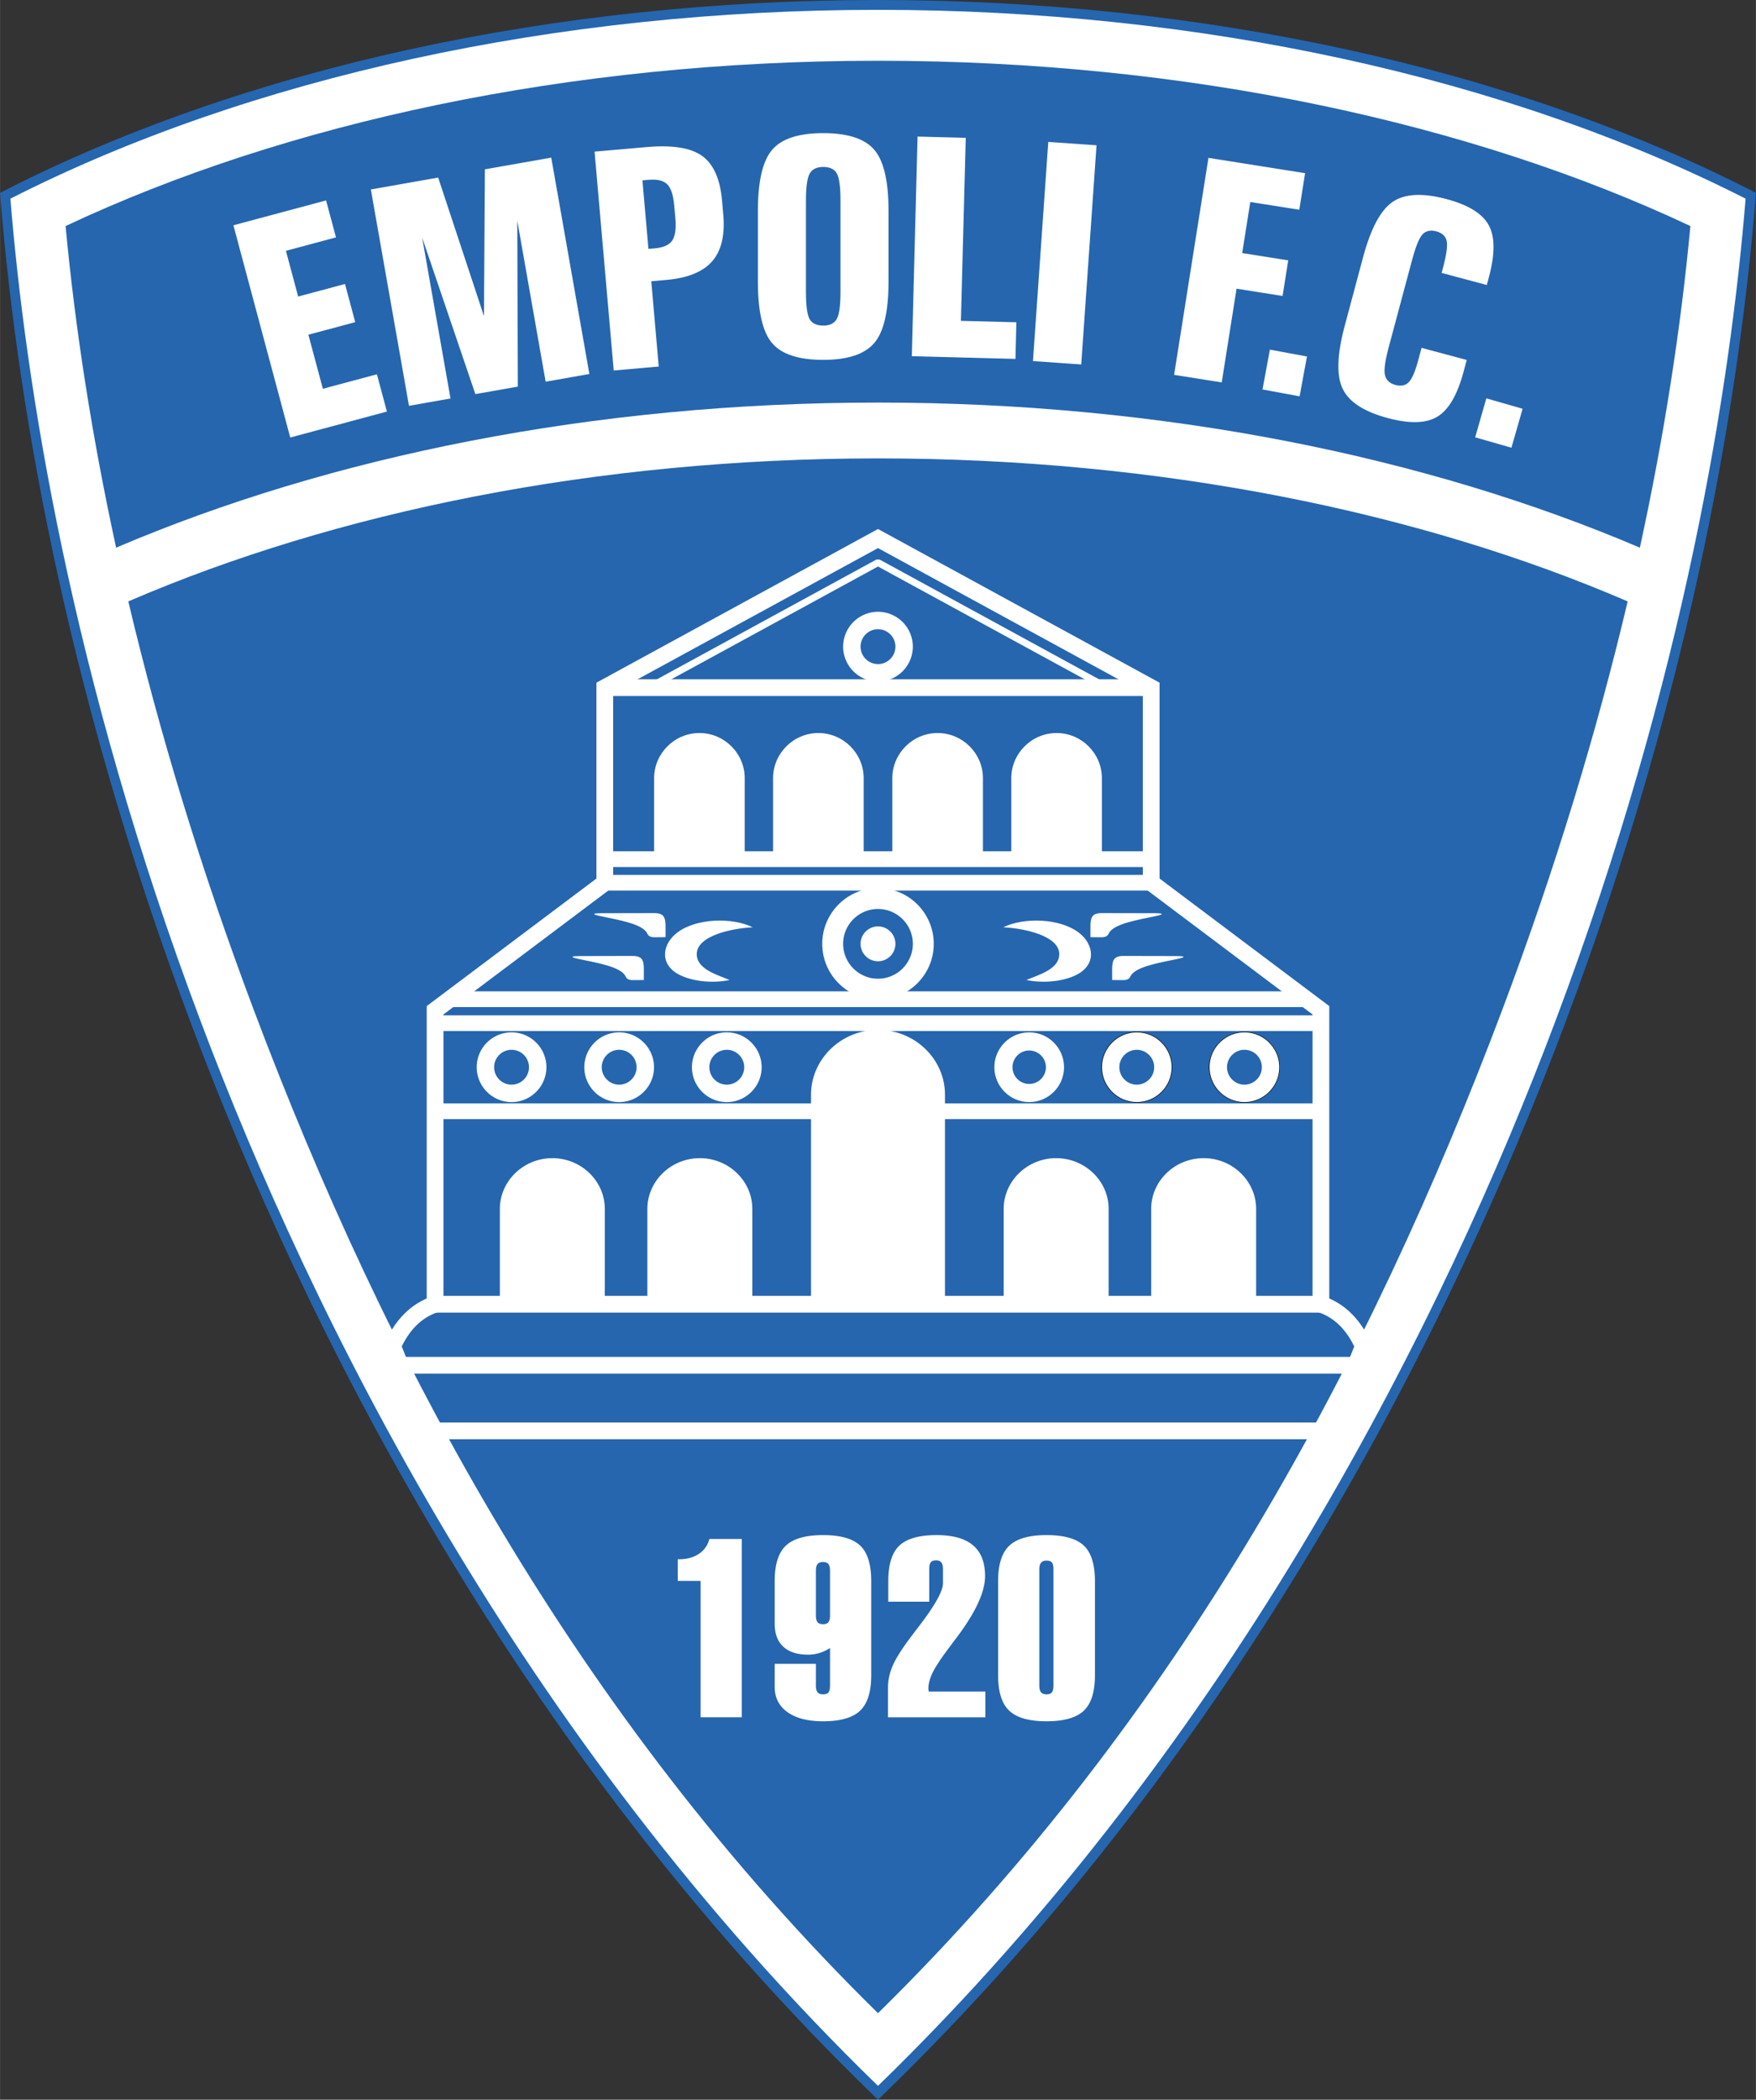
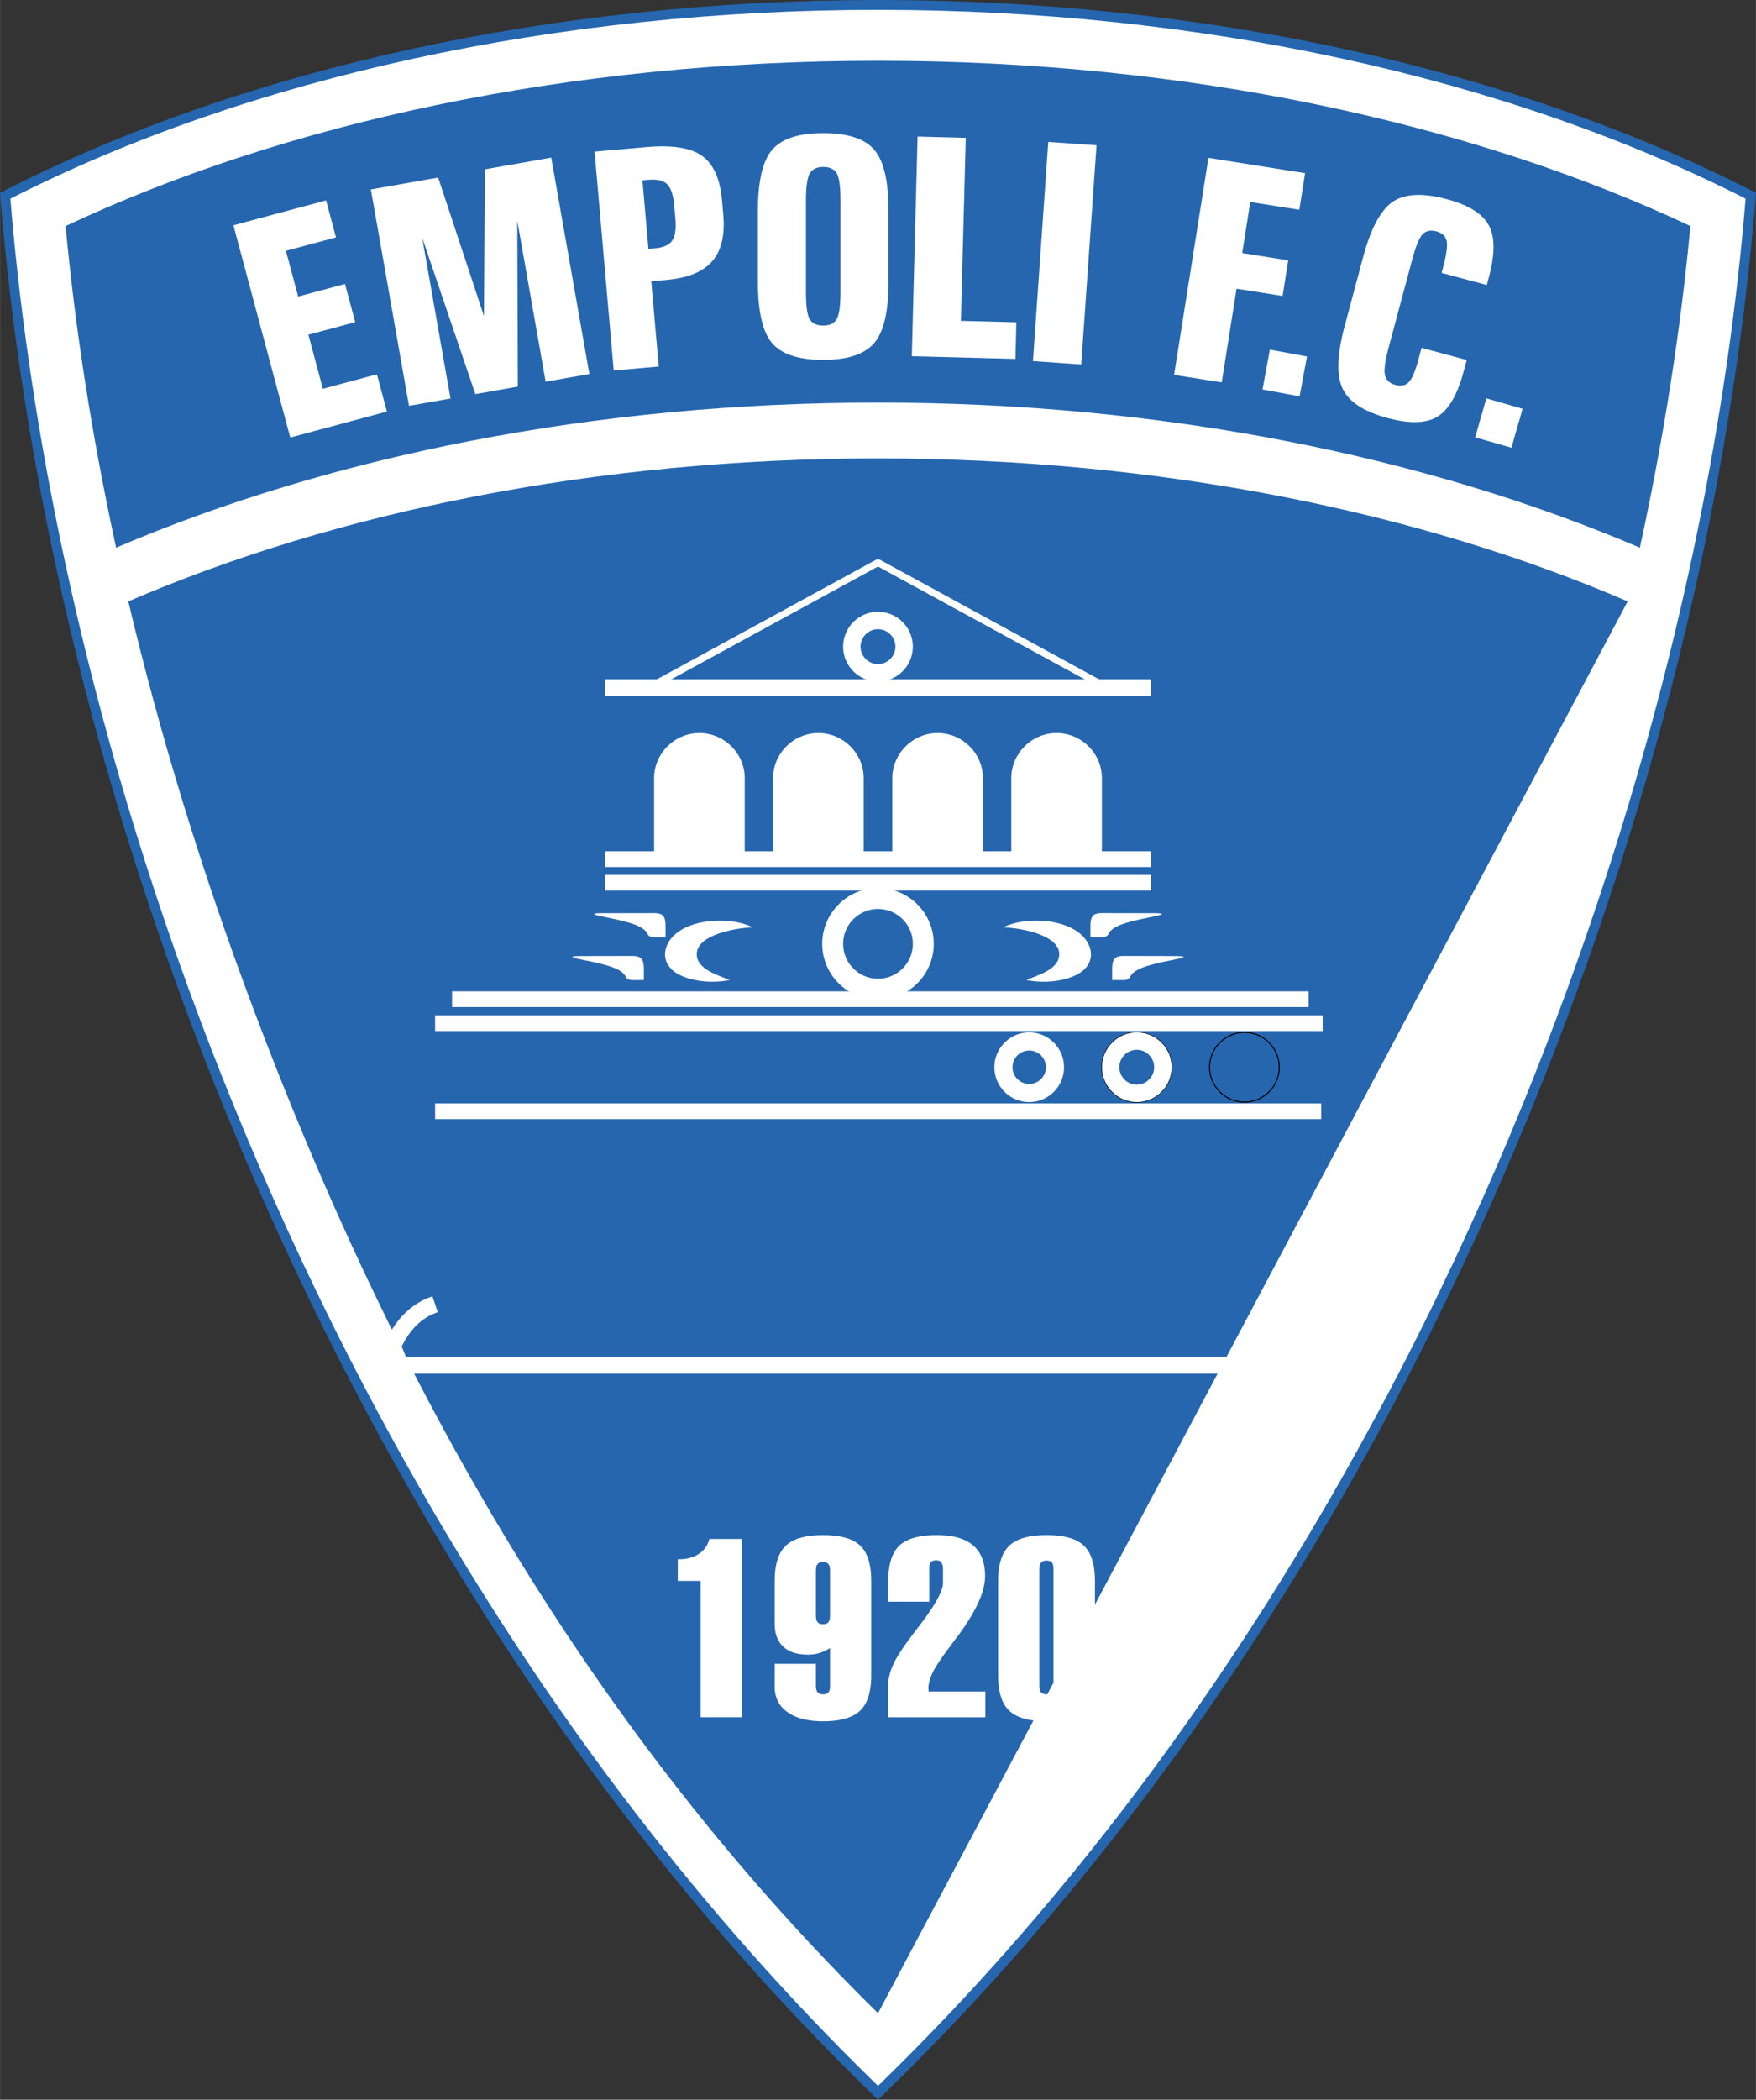
<svg xmlns="http://www.w3.org/2000/svg" width="2092" height="2500" viewBox="0 0 177.269 211.852">
  <rect x="0" y="0" width="177.269" height="211.852" fill="#333333" stroke="none" />
  <path d="M.295 19.307L0 19.458l.026.331c1.501 18.756 6.068 48.49 19.307 83.625 11.2 29.727 32.255 72.612 68.957 108.104l.345.333.345-.333c36.701-35.492 57.756-78.377 68.957-108.104 13.238-35.136 17.806-64.869 19.306-83.625l.026-.331-.295-.151C152.634 6.857 121.26 0 88.634 0 56.007 0 24.635 6.857.295 19.307z" fill="#2566af" />
  <path d="M88.634.993c32.341 0 63.428 6.768 87.589 19.053-1.522 18.71-6.095 48.194-19.216 83.019-11.128 29.535-32.023 72.096-68.373 107.393C52.283 175.16 31.389 132.6 20.261 103.064 7.141 68.24 2.568 38.756 1.045 20.045 25.207 7.76 56.293.993 88.634.993z" fill="#fff" />
-   <path d="M88.634 203.123c-30.618-30.071-49.76-66.033-63.006-101.19C20.22 87.579 16.049 73.77 12.95 60.679c20.967-9.037 47.23-14.428 75.684-14.428s54.717 5.391 75.684 14.428c-3.1 13.091-7.27 26.9-12.677 41.253-13.246 35.157-32.388 71.119-63.007 101.191zM11.718 55.258c-2.489-11.443-4.151-22.301-5.1-32.45C28.699 12.421 57.367 6.13 88.634 6.13s59.936 6.292 82.016 16.678c-.948 10.149-2.61 21.007-5.1 32.45-21.543-9.192-48.16-14.64-76.916-14.64-28.757 0-55.373 5.447-76.916 14.64z" fill="#2566af" />
+   <path d="M88.634 203.123c-30.618-30.071-49.76-66.033-63.006-101.19C20.22 87.579 16.049 73.77 12.95 60.679c20.967-9.037 47.23-14.428 75.684-14.428s54.717 5.391 75.684 14.428zM11.718 55.258c-2.489-11.443-4.151-22.301-5.1-32.45C28.699 12.421 57.367 6.13 88.634 6.13s59.936 6.292 82.016 16.678c-.948 10.149-2.61 21.007-5.1 32.45-21.543-9.192-48.16-14.64-76.916-14.64-28.757 0-55.373 5.447-76.916 14.64z" fill="#2566af" />
  <path fill="none" stroke="#fff" stroke-width="1.589" stroke-miterlimit="1" d="M45.636 100.817h86.479M43.921 103.239h89.604M43.921 112.118h89.463" />
  <path d="M70.725 173.267v-13.761h-2.304v-2.181h.102c.805 0 1.479-.179 2.022-.542a2.48 2.48 0 0 0 1.062-1.507h3.278v17.99h-4.16v.001zm13.066-10.271v-4.514c0-.316-.054-.541-.165-.678-.107-.133-.287-.2-.533-.2-.258 0-.444.065-.558.2-.114.135-.17.362-.17.678v4.514c0 .316.056.543.17.679.113.135.3.2.558.2.247 0 .426-.067.533-.2.111-.138.165-.363.165-.679zm-1.426 7.077c0 .309.057.535.17.671.114.139.3.208.558.208.256 0 .438-.064.543-.199.104-.136.155-.363.155-.68v-3.796a4.167 4.167 0 0 1-1.067.504 3.922 3.922 0 0 1-1.164.167c-1.082 0-1.91-.267-2.488-.804-.577-.537-.868-1.311-.868-2.319v-4.292c0-1.682.378-2.876 1.129-3.584.752-.708 2.008-1.062 3.759-1.062 1.74 0 2.989.349 3.739 1.053.748.702 1.12 1.903 1.12 3.593v9.493c0 1.682-.378 2.877-1.13 3.584-.752.708-1.999 1.062-3.729 1.062-1.538 0-2.736-.308-3.594-.92-.863-.616-1.294-1.466-1.294-2.557v-2.319h4.161v2.197zm12.831-11.749c0-.308-.059-.537-.17-.678-.111-.142-.286-.213-.523-.213-.257 0-.432.067-.539.196-.102.129-.155.362-.155.695v3.281h-4.137v-2.073c0-1.69.378-2.89 1.129-3.593.752-.704 2.003-1.053 3.759-1.053 1.635 0 2.861.346 3.671 1.032.81.687 1.212 1.724 1.212 3.115 0 1.627-1.003 3.751-3.011 6.378l-.883 1.182c-.708.962-1.188 1.715-1.445 2.265-.251.549-.383 1.049-.383 1.507 0 .042.005.092.015.159.01.062.015.112.015.146h5.722v2.598h-9.83v-2.977c0-.732.15-1.457.456-2.181.3-.725.917-1.708 1.848-2.939.208-.279.504-.671.892-1.174 1.571-2.058 2.357-3.481 2.357-4.268v-1.405zm5.563 1.208c0-1.673.379-2.869 1.135-3.581.761-.712 2.013-1.065 3.754-1.065 1.751 0 3.006.349 3.758 1.053.752.703 1.13 1.902 1.13 3.593v9.493c0 1.682-.378 2.877-1.13 3.584-.752.708-2.007 1.062-3.758 1.062s-3.007-.354-3.758-1.062c-.752-.708-1.131-1.903-1.131-3.584v-9.493zm4.161-1.208v11.749c0 .309.059.534.17.671.117.137.301.208.558.208.256 0 .436-.066.542-.199.103-.137.156-.363.156-.68v-11.749c0-.325-.053-.549-.156-.678-.106-.125-.286-.188-.542-.188-.248 0-.432.071-.548.213-.121.141-.18.362-.18.653z" fill="#fff" />
  <path fill="none" stroke="#fff" stroke-width="1.69" stroke-miterlimit="1" d="M116.214 69.381H61.055" />
  <path d="M125.628 104.16c-1.938 0-3.519 1.581-3.519 3.519s1.581 3.518 3.519 3.518 3.518-1.58 3.518-3.518-1.58-3.519-3.518-3.519zM114.764 104.16c-1.938 0-3.519 1.581-3.519 3.519s1.581 3.518 3.519 3.518 3.519-1.58 3.519-3.518-1.581-3.519-3.519-3.519z" fill="none" stroke="#000" stroke-width=".107" stroke-miterlimit="1" />
-   <path d="M88.634 103.912c3.719 0 6.761 2.941 6.761 6.535v21.147H81.873v-21.147c0-3.557 3.015-6.535 6.761-6.535zm-32.877 12.943c2.914 0 5.297 2.304 5.297 5.12v9.618H50.459v-9.618c0-2.786 2.362-5.12 5.298-5.12zm65.754 0c-2.914 0-5.297 2.304-5.297 5.12v9.618h10.595v-9.618c0-2.786-2.362-5.12-5.298-5.12zm-50.863 0c2.914 0 5.298 2.304 5.298 5.12v9.618H65.351v-9.618c0-2.786 2.361-5.12 5.297-5.12zm35.972 0c2.914 0 5.298 2.304 5.298 5.12v9.618h-10.595v-9.618c0-2.786 2.361-5.12 5.297-5.12zM51.64 104.16c1.938 0 3.518 1.581 3.518 3.519s-1.581 3.518-3.518 3.518-3.518-1.58-3.518-3.518 1.58-3.519 3.518-3.519zm0 1.76c-.969 0-1.759.79-1.759 1.759 0 .969.79 1.759 1.759 1.759s1.759-.791 1.759-1.759c0-.97-.791-1.759-1.759-1.759zM62.504 104.16c1.938 0 3.518 1.581 3.518 3.519s-1.581 3.518-3.518 3.518c-1.938 0-3.519-1.58-3.519-3.518s1.581-3.519 3.519-3.519zm0 1.76c-.969 0-1.759.79-1.759 1.759 0 .969.79 1.759 1.759 1.759.969 0 1.759-.791 1.759-1.759a1.76 1.76 0 0 0-1.759-1.759zM73.369 104.16c1.938 0 3.518 1.581 3.518 3.519s-1.58 3.518-3.518 3.518c-1.938 0-3.518-1.58-3.518-3.518s1.58-3.519 3.518-3.519zm0 1.76c-.969 0-1.759.79-1.759 1.759 0 .969.79 1.759 1.759 1.759.969 0 1.759-.791 1.759-1.759 0-.97-.79-1.759-1.759-1.759zM125.628 104.16c1.938 0 3.519 1.581 3.519 3.519s-1.581 3.518-3.519 3.518-3.519-1.58-3.519-3.518 1.582-3.519 3.519-3.519zm0 1.76c-.969 0-1.759.79-1.759 1.759 0 .969.791 1.759 1.759 1.759s1.759-.791 1.759-1.759a1.76 1.76 0 0 0-1.759-1.759zM88.634 93.471c.969 0 1.759.79 1.759 1.759s-.791 1.759-1.759 1.759c-.969 0-1.759-.791-1.759-1.759s.79-1.759 1.759-1.759z" fill="#fff" />
  <path d="M88.634 89.601c3.1 0 5.629 2.528 5.629 5.629s-2.529 5.629-5.629 5.629c-3.101 0-5.629-2.529-5.629-5.629s2.529-5.629 5.629-5.629zm0 2.111c-1.938 0-3.519 1.58-3.519 3.518s1.581 3.519 3.519 3.519c1.938 0 3.518-1.581 3.518-3.519s-1.58-3.518-3.518-3.518zM88.634 61.727a3.525 3.525 0 0 1 3.518 3.518 3.525 3.525 0 0 1-3.518 3.518 3.525 3.525 0 0 1-3.519-3.518 3.526 3.526 0 0 1 3.519-3.518zm0 1.759c-.969 0-1.759.79-1.759 1.759s.79 1.759 1.759 1.759c.969 0 1.759-.791 1.759-1.759s-.79-1.759-1.759-1.759z" fill="#fff" />
  <path fill="none" stroke="#fff" stroke-width=".695" stroke-miterlimit="1" d="M65.5 69.381l23.134-12.617 23.134 12.617" />
  <path d="M106.663 73.96c2.516 0 4.574 2.05 4.574 4.556v8.172h-9.147v-8.172c-.001-2.48 2.039-4.556 4.573-4.556zm-36.058 0c2.516 0 4.574 2.05 4.574 4.556v8.172h-9.147v-8.172c-.001-2.48 2.039-4.556 4.573-4.556zm12.009 0c2.516 0 4.574 2.05 4.574 4.556v8.172h-9.147v-8.172c0-2.48 2.039-4.556 4.573-4.556zm12.04 0c2.516 0 4.574 2.05 4.574 4.556v8.172H90.08v-8.172c0-2.48 2.039-4.556 4.574-4.556z" fill="#fff" />
  <path fill="none" stroke="#fff" stroke-width="1.589" stroke-miterlimit="1" d="M116.214 89.063H61.055" />
-   <path d="M133.348 131.593v-29.661l-17.134-12.869V69.381l-27.58-15.043-27.58 15.043v19.682L43.92 101.932v29.661h89.428z" fill="none" stroke="#fff" stroke-width="1.69" stroke-miterlimit="20" />
  <path fill="none" stroke="#fff" stroke-width="1.589" stroke-miterlimit="1" d="M116.214 86.688H61.055" />
  <path d="M113.416 96.452c-.953-.002-1.153.404-1.144 1.398l.001 1.031.83.008c.441.004.833.033 1.019-.375.436-.96 2.832-1.362 4.723-1.755 1.075-.224.573-.295-.014-.296l-5.415-.011zm-2.191-4.324c-.953-.002-1.153.403-1.145 1.398l.001 1.031.83.008c.442.004.833.034 1.019-.375.436-.96 2.832-1.362 4.724-1.756 1.075-.224.573-.295-.014-.296l-5.415-.01zm-7.613 6.755c1.058-.476 3.328-1.035 3.321-2.616-.007-1.889-3.661-2.619-5.656-2.706 2.112-1.032 5.735-.916 7.635.542 1.58 1.212 1.764 3.255-.25 4.26-1.289.643-3.224.878-5.05.52zm-29.956 0c-1.058-.476-3.327-1.035-3.321-2.616.007-1.889 3.661-2.619 5.656-2.706-2.111-1.032-5.735-.916-7.635.542-1.58 1.212-1.763 3.255.25 4.26 1.29.643 3.224.878 5.05.52zm-9.804-2.431c.953-.002 1.154.404 1.144 1.398l-.001 1.031-.83.008c-.441.004-.833.033-1.019-.375-.436-.96-2.833-1.362-4.724-1.755-1.075-.224-.573-.295.014-.296l5.416-.011zm2.191-4.324c.953-.002 1.154.403 1.145 1.398l-.001 1.031-.83.008c-.441.004-.833.034-1.019-.375-.436-.96-2.832-1.362-4.724-1.756-1.075-.224-.573-.295.015-.296l5.414-.01z" fill="#fff" />
-   <path fill="none" stroke="#fff" stroke-width="1.69" stroke-miterlimit="10" d="M43.921 144.368h89.427" />
  <path d="M43.921 131.593c-1.876.631-3.307 2.042-4.287 4.231M39.634 135.825l.768 1.924h96.464l.769-1.924M137.635 135.825c-.98-2.189-2.411-3.601-4.287-4.231" fill="none" stroke="#fff" stroke-width="1.69" stroke-miterlimit="1" />
  <path d="M150.049 40.193l3.661 1.05-1.127 3.931-3.661-1.05 1.127-3.931zm.268-12.264l-.222.828-4.56-1.222.125-.466c.365-1.362.495-2.289.381-2.771s-.464-.799-1.04-.954c-.586-.156-1.053-.059-1.393.302-.34.36-.69 1.228-1.056 2.59l-2.373 8.855c-.361 1.348-.482 2.266-.362 2.766.121.499.474.828 1.065.986.565.151 1.015.054 1.346-.292.331-.348.65-1.095.959-2.25l.323-1.204 4.56 1.222-.315 1.175c-.627 2.343-1.509 3.86-2.643 4.544-1.135.689-2.81.734-5.026.14-2.391-.641-3.909-1.626-4.542-2.954-.641-1.324-.569-3.45.214-6.374l1.847-6.893c.779-2.909 1.776-4.771 2.999-5.597 1.222-.825 3.033-.914 5.435-.27 2.196.588 3.613 1.462 4.252 2.626.637 1.16.646 2.899.026 5.213zm-22.119 7.346l3.744.694-.745 4.02-3.745-.694.746-4.02zm-6.203-19.348l9.757 1.545-.584 3.691-4.949-.783-.816 5.153 4.646.736-.569 3.594-4.647-.736-1.497 9.456-4.809-.762 3.468-21.894zm-16.171-1.609l4.873.341-1.546 22.113-4.873-.341 1.546-22.113zm-13.196-.539l4.867.127-.491 18.466 5.598.146-.089 3.694-10.465-.274.58-22.159zm-55.193 5.337l6.797-1.199 4.623 13.977.091-14.808 6.701-1.181 3.849 21.831-4.414.778-2.864-16.242.056 16.737-4.289.756-5.372-15.8 2.864 16.242-4.193.74-3.849-21.831zM23.559 22.73l9.357-2.507 1 3.73-5.055 1.354 1.236 4.613 4.728-1.267 1.032 3.851-4.728 1.267 1.462 5.456 5.457-1.461 1.008 3.762-9.759 2.615-5.738-21.413zm66.139-1.453v7.142c0 3.006-.48 5.074-1.447 6.197-.968 1.128-2.683 1.693-5.147 1.693-2.475 0-4.196-.56-5.152-1.678-.961-1.114-1.443-3.186-1.443-6.213v-7.142c0-2.996.481-5.053 1.443-6.166.956-1.119 2.677-1.677 5.152-1.677s4.196.559 5.152 1.677c.962 1.114 1.442 3.171 1.442 6.167zm-4.851-1.006c0-1.431-.126-2.36-.377-2.786-.251-.426-.705-.641-1.366-.641-.65 0-1.104.22-1.36.662-.257.441-.383 1.364-.383 2.765v9.168c0 1.421.125 2.344.377 2.77s.705.641 1.366.641c.65 0 1.104-.215 1.36-.651.257-.436.383-1.359.383-2.76v-9.168zm-24.826-4.973l5.266-.46c2.591-.227 4.459.075 5.603.901 1.14.823 1.81 2.323 2 4.5l.126 1.436c.18 2.065-.196 3.629-1.125 4.692-.93 1.062-2.469 1.688-4.613 1.876l-1.532.135.753 8.606-4.545.397-1.933-22.083zm4.833 2.9l.605 6.915.623-.054c.871-.077 1.463-.334 1.77-.773s.417-1.19.325-2.248l-.116-1.314c-.091-1.047-.329-1.758-.707-2.132-.378-.374-1.006-.525-1.876-.449l-.624.055zM114.764 104.16c1.938 0 3.519 1.581 3.519 3.519s-1.581 3.518-3.519 3.518-3.518-1.58-3.518-3.518 1.58-3.519 3.518-3.519zm-.006 1.76c-.969 0-1.759.79-1.759 1.759 0 .969.79 1.759 1.759 1.759.969 0 1.759-.791 1.759-1.759 0-.97-.79-1.759-1.759-1.759zM103.899 104.16c1.938 0 3.518 1.581 3.518 3.519s-1.58 3.518-3.518 3.518-3.518-1.58-3.518-3.518 1.58-3.519 3.518-3.519zm0 1.83c-.93 0-1.688.759-1.688 1.689s.759 1.689 1.688 1.689c.931 0 1.689-.759 1.689-1.689s-.758-1.689-1.689-1.689z" fill="#fff" />
</svg>